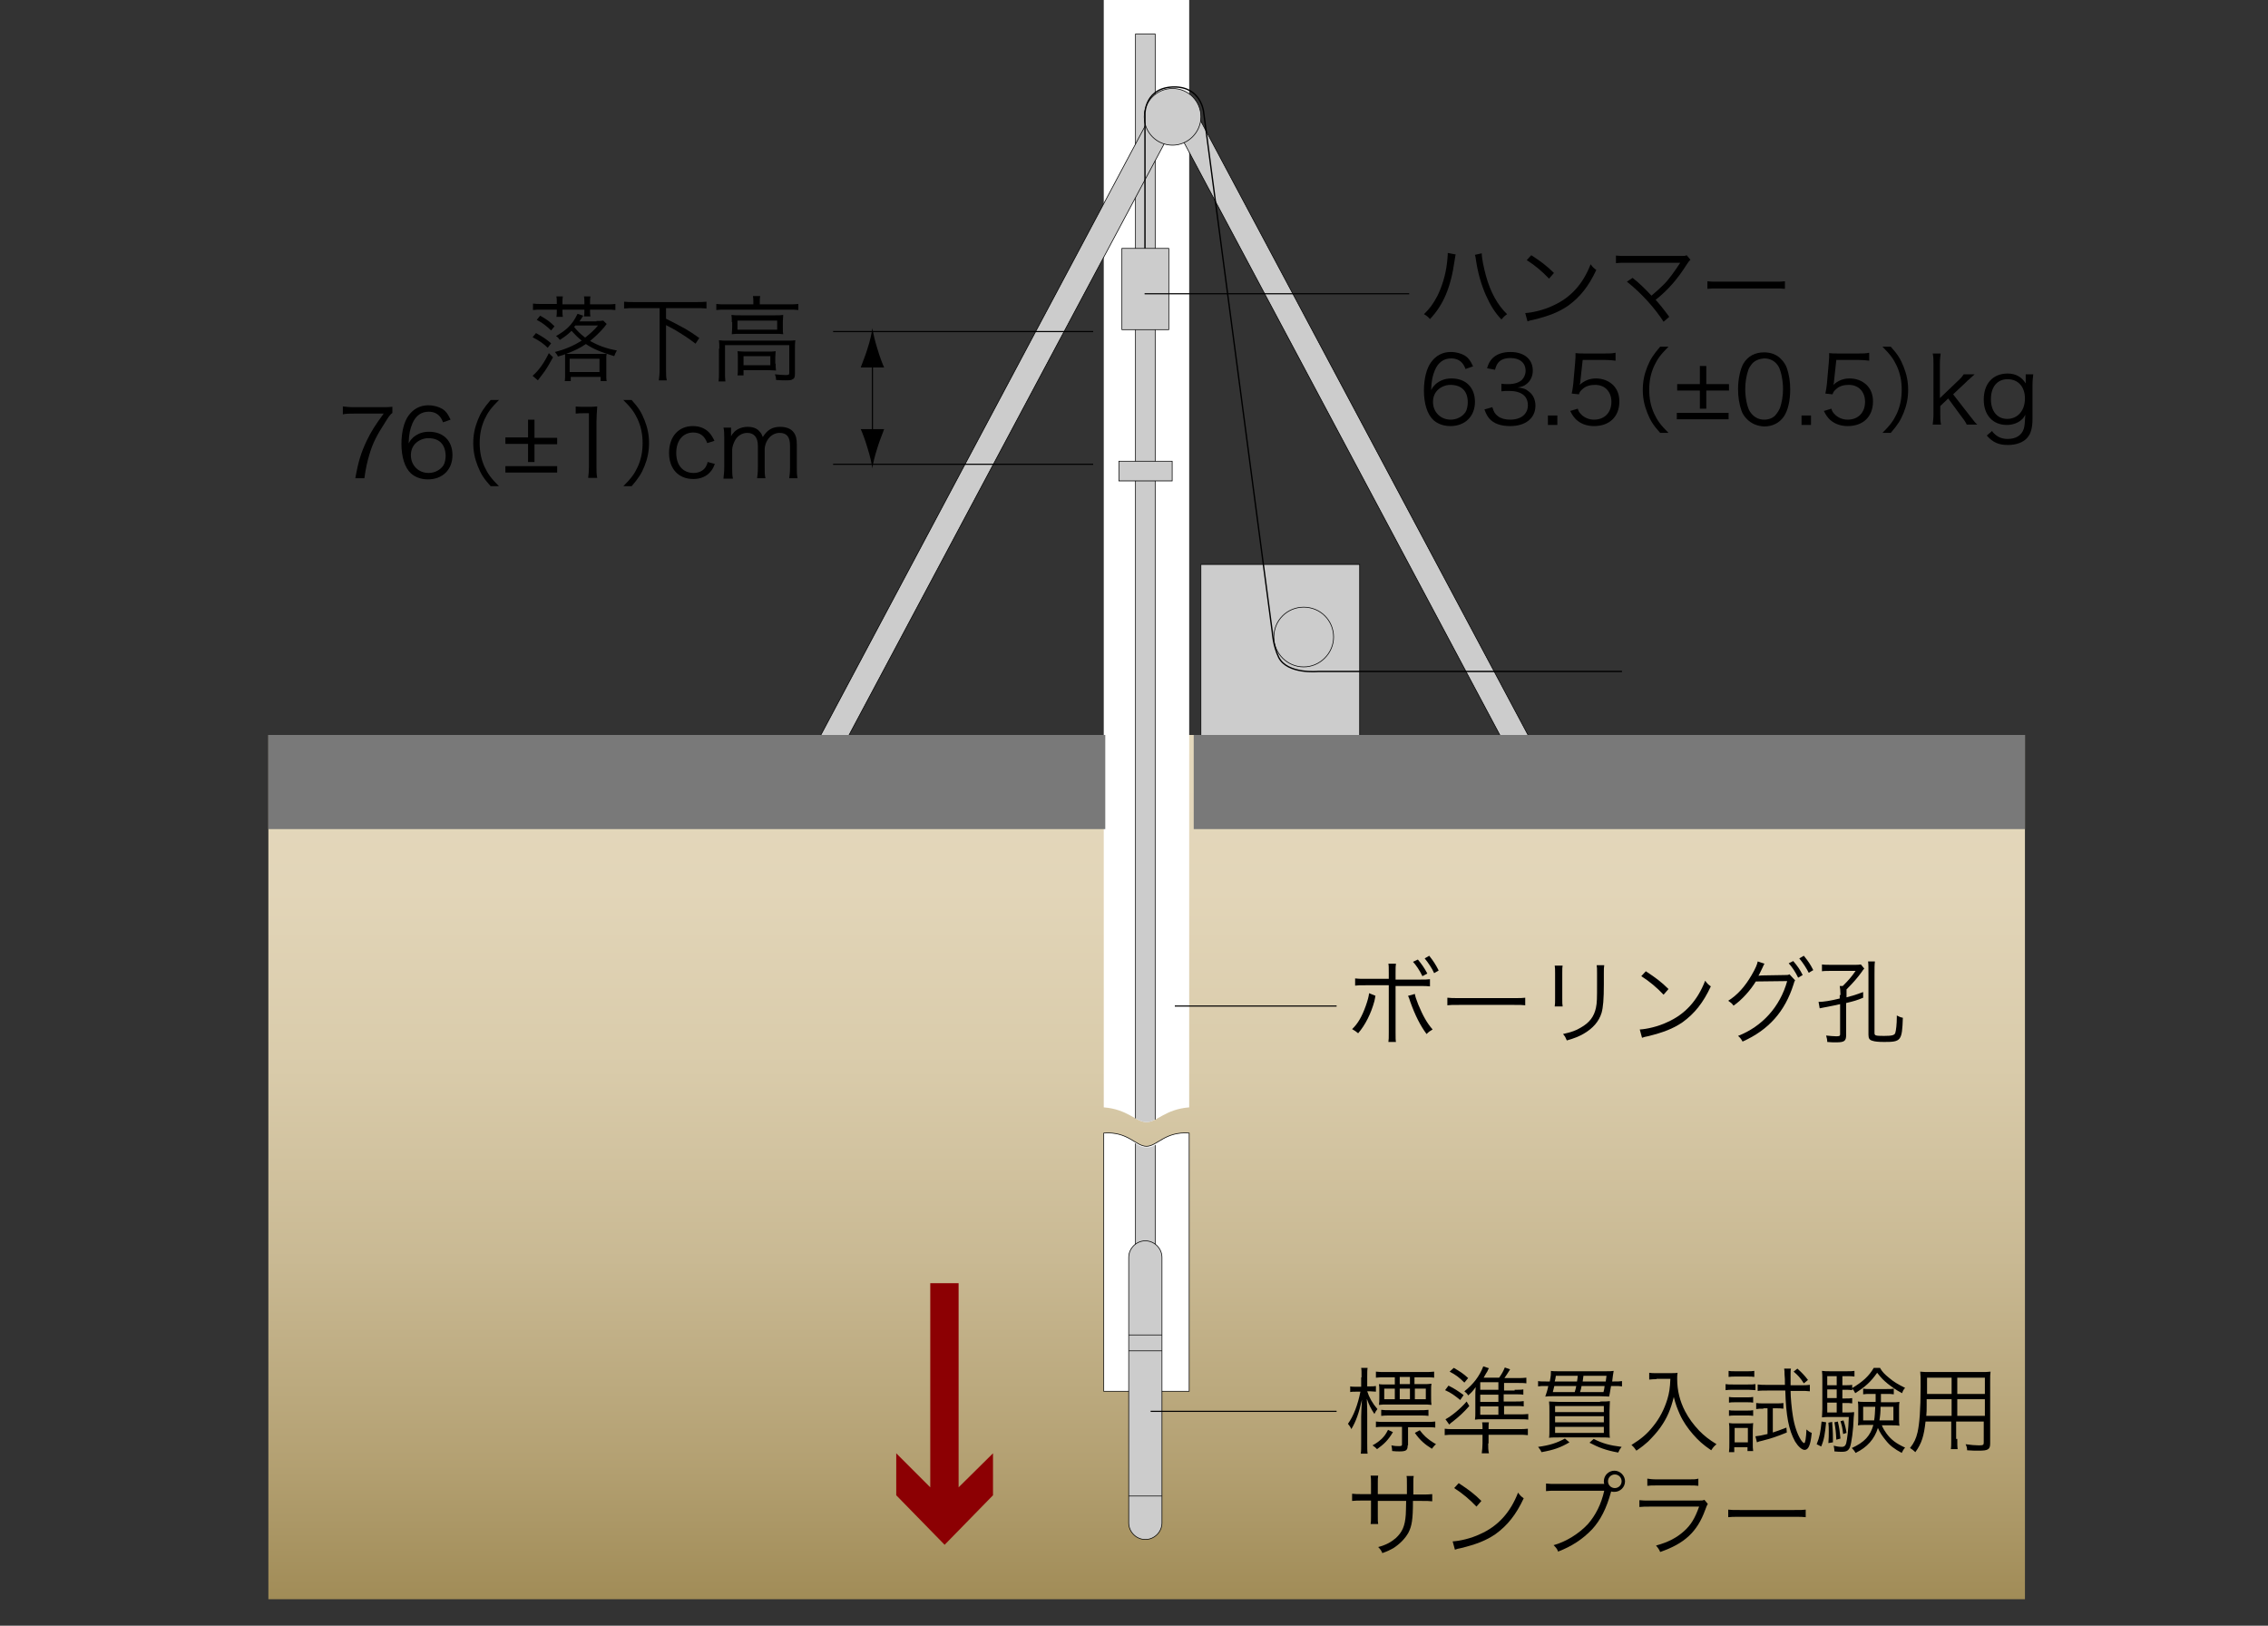
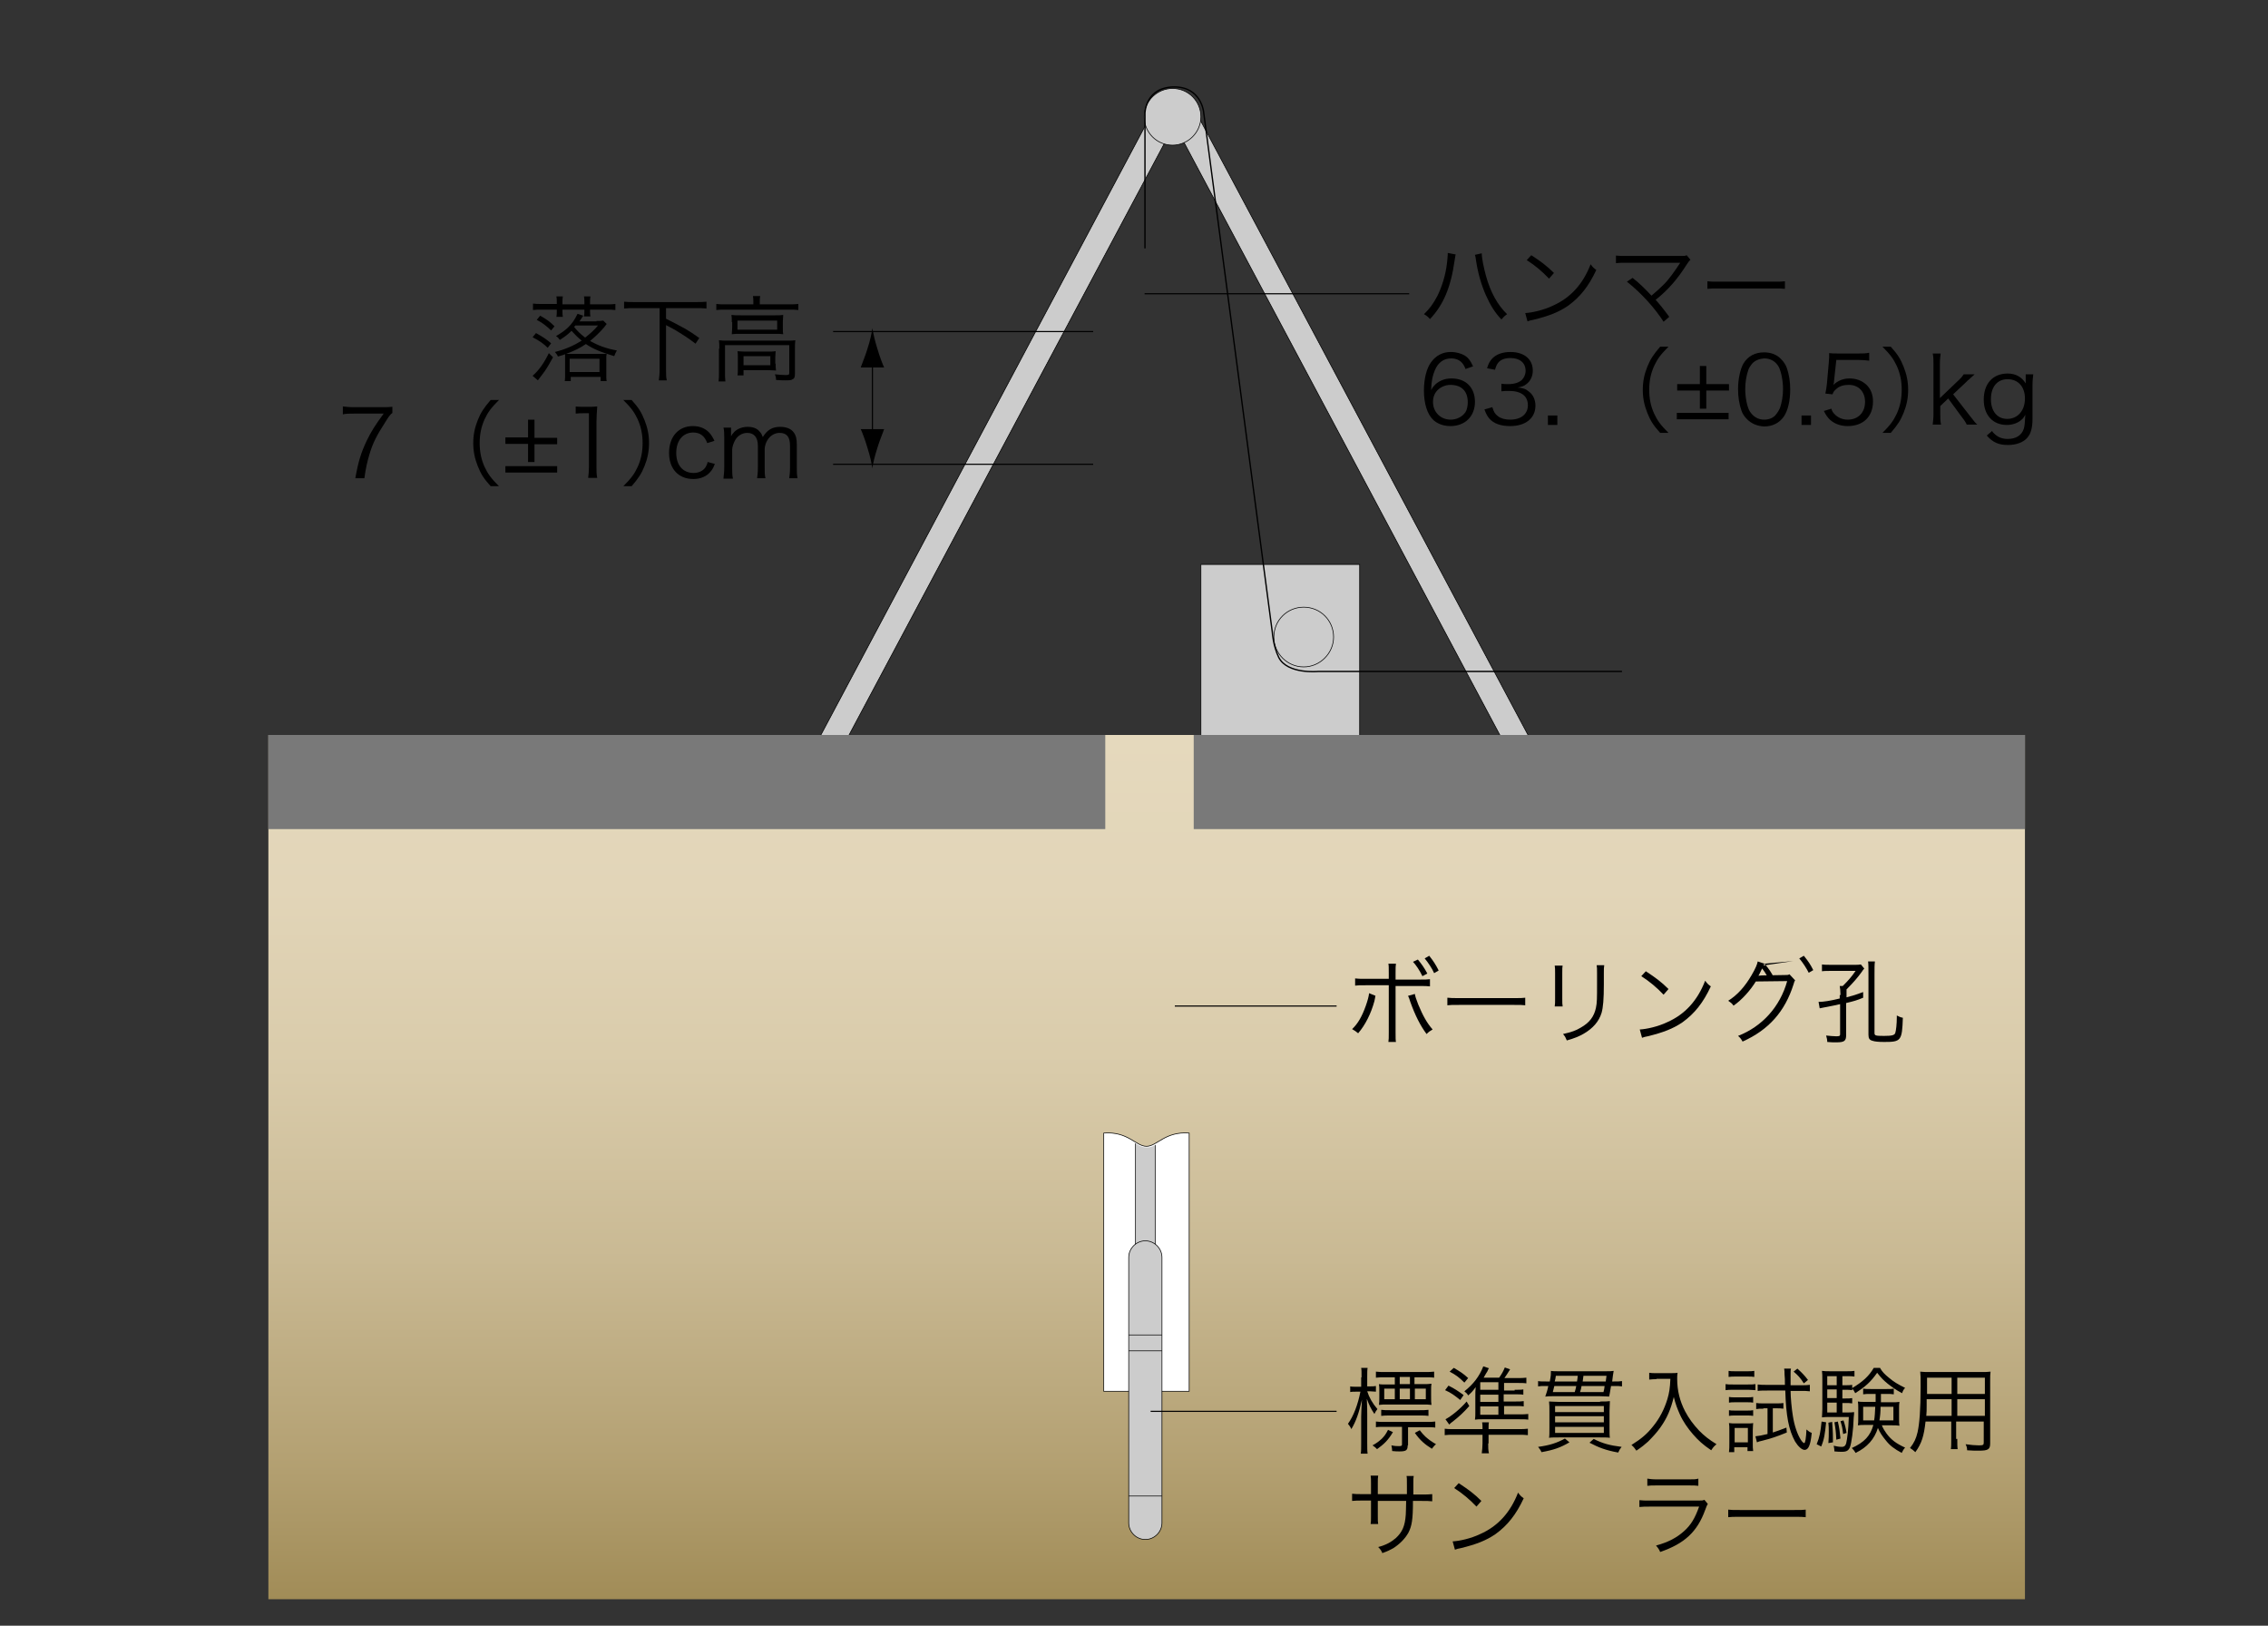
<svg xmlns="http://www.w3.org/2000/svg" xmlns:xlink="http://www.w3.org/1999/xlink" version="1.1" id="レイヤー_1" x="0px" y="0px" viewBox="0 0 600 430" style="enable-background:new 0 0 600 430;" xml:space="preserve">
  <rect x="0" y="0" width="600" height="430" fill="#333333" stroke="none" />
  <style type="text/css">
	.st0{fill:none;stroke:#231916;stroke-width:4.088;stroke-miterlimit:10;}
	.st1{fill:url(#SVGID_1_);}
	.st2{fill:#FFFFFF;stroke:#000000;stroke-width:0.177;}
	.st3{clip-path:url(#SVGID_00000043433528602627127270000008512463064124557734_);}
	.st4{fill:#CCCCCC;stroke:#000000;stroke-width:0.177;}
	.st5{clip-path:url(#SVGID_00000147930889585310435080000010329537979991118482_);}
	.st6{fill:none;stroke:#000000;stroke-width:0.354;}
	.st7{fill:#797979;}
	.st8{fill:none;stroke:#000000;stroke-width:0.3;}
	.st9{fill:#8C0003;}
</style>
  <rect x="-1425.3" y="-999" class="st0" width="3441.3" height="2433.3" />
  <g>
    <linearGradient id="SVGID_1_" gradientUnits="userSpaceOnUse" x1="303.357" y1="194.415" x2="303.357" y2="423.049">
      <stop offset="0" style="stop-color:#E5D9BD" />
      <stop offset="0.179" style="stop-color:#E2D5B8" />
      <stop offset="0.386" style="stop-color:#D9CBAA" />
      <stop offset="0.607" style="stop-color:#C9B993" />
      <stop offset="0.835" style="stop-color:#B4A173" />
      <stop offset="1" style="stop-color:#A18C57" />
    </linearGradient>
    <rect x="71" y="194.4" class="st1" width="464.7" height="228.6" />
    <path class="st2" d="M292,368c0,0,0-67.8,0-68.3c6.4-0.5,8.5,3.5,11.3,3.5c2.8,0,4.9-4,11.3-3.5c0,0.5,0,68.3,0,68.3H292z" />
    <g>
      <defs>
-         <path id="SVGID_00000084528942186531513130000001023228915921601157_" d="M292,0c0,0,0,292.4,0,292.9c6.4,0.5,8.5,3.9,11.3,3.9     c2.8,0,4.9-3.4,11.3-3.9c0-0.5,0-292.9,0-292.9H292z" />
-       </defs>
+         </defs>
      <use xlink:href="#SVGID_00000084528942186531513130000001023228915921601157_" style="overflow:visible;fill:#FFFFFF;" />
      <clipPath id="SVGID_00000013167279228787813950000014257440433532298631_">
        <use xlink:href="#SVGID_00000084528942186531513130000001023228915921601157_" style="overflow:visible;" />
      </clipPath>
      <g style="clip-path:url(#SVGID_00000013167279228787813950000014257440433532298631_);">
        <polygon class="st4" points="305.6,9 305.6,297.7 303.2,298 300.4,297.7 300.4,9    " />
        <rect x="296.8" y="65.7" class="st4" width="12.4" height="21.5" />
        <rect x="296" y="122" class="st4" width="14.1" height="5.2" />
      </g>
    </g>
    <g>
      <polygon class="st4" points="216.1,196.4 221.9,199.5 309.6,35 303.7,31.9   " />
      <polygon class="st4" points="405.3,196.4 399.5,199.5 311.8,35 317.6,31.9   " />
      <path class="st4" d="M317.7,30.9c0-4.1-3.3-7.5-7.5-7.5c-4.1,0-7.5,3.3-7.5,7.5c0,4.1,3.3,7.5,7.5,7.5    C314.3,38.4,317.7,35,317.7,30.9z" />
    </g>
    <g>
      <defs>
        <path id="SVGID_00000177461932416163615530000006879941290100766597_" d="M292,409.9c0,0,0-109.3,0-110.1c6.4-0.8,8,3.8,11.4,3.7     c3.3,0.1,4.8-4.5,11.2-3.7c0,0.8,0,110.1,0,110.1H292z" />
      </defs>
      <clipPath id="SVGID_00000129906671578221195520000004119190680337465008_">
        <use xlink:href="#SVGID_00000177461932416163615530000006879941290100766597_" style="overflow:visible;" />
      </clipPath>
      <g style="clip-path:url(#SVGID_00000129906671578221195520000004119190680337465008_);">
        <rect x="300.4" y="301.1" class="st4" width="5.2" height="32.7" />
        <g>
          <path class="st4" d="M307.4,402.8c0,2.4-2,4.4-4.4,4.4l0,0c-2.4,0-4.4-2-4.4-4.4v-70.2c0-2.4,2-4.4,4.4-4.4l0,0      c2.4,0,4.4,2,4.4,4.4V402.8z" />
          <line class="st4" x1="307.4" y1="353.1" x2="298.6" y2="353.1" />
          <line class="st4" x1="307.4" y1="357.3" x2="298.6" y2="357.3" />
          <line class="st4" x1="307.4" y1="395.7" x2="298.6" y2="395.7" />
        </g>
      </g>
    </g>
    <g>
      <rect x="317.7" y="149.3" class="st4" width="42" height="46" />
      <path class="st4" d="M352.8,168.5c0-4.4-3.5-7.9-7.9-7.9c-4.4,0-7.9,3.5-7.9,7.9c0,4.3,3.5,7.9,7.9,7.9    C349.2,176.4,352.8,172.8,352.8,168.5z" />
    </g>
    <path class="st6" d="M429.1,177.6h-80.4c0,0-8.1,0.8-10.4-3.7c-1.5-3.1-1.7-6.6-1.7-6.6L318.4,29.5c0,0-0.7-6.5-7.7-6.5   c-7.7,0-7.8,6.9-7.8,6.9v35.8" />
    <polygon class="st7" points="315.8,194.4 535.7,194.4 535.7,219.3 315.8,219.3  " />
    <polygon class="st7" points="71,194.4 292.4,194.4 292.4,219.3 71,219.3  " />
    <line class="st8" x1="304.4" y1="373.3" x2="353.6" y2="373.3" />
    <line class="st8" x1="310.8" y1="266.1" x2="353.6" y2="266.1" />
    <line class="st8" x1="302.8" y1="77.7" x2="372.8" y2="77.7" />
    <line class="st8" x1="220.4" y1="87.7" x2="289.2" y2="87.7" />
    <line class="st8" x1="220.4" y1="122.8" x2="289.2" y2="122.8" />
-     <polyline class="st9" points="249.9,408.6 262.7,395.5 262.7,384.4 253.6,393.4 253.6,339.4 246.1,339.4 246.1,393.4 237.1,384.4    237.1,395.5 249.9,408.6  " />
    <g>
      <path d="M360.2,364.3c0-1.4,0-2-0.1-2.5h1.7c-0.1,0.6-0.1,1.3-0.1,2.5v2.4h0.7c0.7,0,1.1,0,1.6-0.1v1.5c-0.5,0-1-0.1-1.6-0.1h-0.7    c0.5,1.6,1.4,3.2,2.7,4.7c-0.4,0.5-0.5,0.7-0.8,1.3c-1-1.5-1.4-2.4-2-4c0.1,2.4,0.1,3,0.1,4v7.6c0,1.3,0,2.2,0.1,2.9h-1.8    c0.1-0.7,0.1-1.6,0.1-2.9v-6.9c0-1,0.1-2.6,0.2-4.5c-0.8,3.6-1.6,5.8-2.8,7.8c-0.3-0.7-0.6-1-0.9-1.4c1.5-2.1,2.6-5,3.3-8.5h-1    c-0.7,0-1.3,0-1.7,0.1v-1.5c0.4,0.1,0.9,0.1,1.7,0.1h1.2V364.3z M368.5,378.8c-1.3,2.2-2.4,3.2-4.2,4.5c-0.4-0.4-0.6-0.6-1.2-1    c1.1-0.6,1.6-1,2.4-1.7c0.7-0.7,1.1-1.2,1.7-2.4L368.5,378.8z M372.4,382.3c0,1.3-0.4,1.6-2.2,1.6c-0.4,0-1.1,0-1.9-0.1    c0-0.5-0.1-1-0.2-1.5c0.9,0.2,1.5,0.2,2,0.2c0.7,0,0.8-0.1,0.8-0.5v-4.6h-4.5c-1.1,0-1.8,0-2.4,0.1V376c0.7,0.1,1.3,0.1,2.4,0.1    h10.9c1,0,1.7,0,2.4-0.1v1.6c-0.6-0.1-1.3-0.1-2.3-0.1h-4.9V382.3z M374.3,366.1h2.1c0.9,0,1.6,0,2.3-0.1    c-0.1,0.5-0.1,0.9-0.1,1.8v1.8c0,0.9,0,1.4,0.1,2c-0.7-0.1-1.3-0.1-2.3-0.1h-9.3c-1,0-1.6,0-2.3,0.1c0.1-0.6,0.1-1.1,0.1-1.9v-1.8    c0-0.7,0-1.3-0.1-1.8c0.5,0.1,1.2,0.1,2.2,0.1h2v-1.9h-2.4c-1.1,0-1.9,0-2.6,0.1v-1.6c0.7,0.1,1.5,0.1,2.5,0.1h10.3    c1,0,1.9,0,2.6-0.1v1.6c-0.6-0.1-1.5-0.1-2.5-0.1h-2.7V366.1z M365.4,372.9c0.7,0.1,1.4,0.1,2.4,0.1h7.7c1,0,1.6,0,2.4-0.1v1.6    c-0.6-0.1-1.2-0.1-2.3-0.1h-7.8c-1.1,0-1.7,0-2.4,0.1V372.9z M366.2,367.3v2.8h2.8v-2.8H366.2z M370.3,364.2v1.9h2.7v-1.9H370.3z     M370.3,370.1h2.7v-2.8h-2.7V370.1z M374.3,370.1h2.9v-2.8h-2.9V370.1z M375.6,378.3c0.6,0.8,0.9,1.1,1.5,1.7    c0.9,0.8,1.6,1.3,2.8,2c-0.4,0.3-0.7,0.7-1.1,1.2c-1.9-1.2-3.1-2.2-4.5-4.2L375.6,378.3z" />
      <path d="M383.2,366.5c1.6,0.8,2.5,1.4,4,2.5l-0.9,1.3c-1.5-1.2-2.4-1.9-4-2.6L383.2,366.5z M393.7,381.8c0,1,0,1.8,0.2,2.6H392    c0.1-0.9,0.2-1.6,0.2-2.6v-2.3h-7.5c-1.1,0-1.8,0-2.5,0.1v-1.7c0.7,0.1,1.3,0.1,2.4,0.1h7.6v-0.1c0-0.7,0-1.2-0.1-1.7h1.8    c-0.1,0.4-0.1,0.9-0.1,1.7v0.1h7.9c1.1,0,1.7,0,2.5-0.1v1.7c-0.8-0.1-1.4-0.1-2.5-0.1h-7.9V381.8z M388.7,371.9    c-1.5,1.7-2.8,2.9-4.5,4.2c-0.4,0.3-0.4,0.3-0.8,0.7l-1-1.4c1.5-0.8,3.9-2.7,5.6-4.7L388.7,371.9z M384.6,361.8    c1.7,1,2.5,1.5,3.8,2.7l-1,1.2c-1.4-1.4-2.2-2-3.9-2.9L384.6,361.8z M400.7,367.6c1.2,0,1.8,0,2.3-0.1v1.4    c-0.6-0.1-1.3-0.1-2.3-0.1h-2.9v1.9h2.9c1.2,0,1.8,0,2.4-0.1v1.4c-0.6-0.1-1.3-0.1-2.3-0.1h-2.9v2.2h4c1,0,1.7,0,2.4-0.1v1.5    c-0.6-0.1-1.4-0.1-2.4-0.1h-9.7c-0.8,0-1.4,0-2,0.1c0.1-0.7,0.1-1.1,0.1-1.9v-4.1c0-1.1,0-1.7,0.1-2.6c-0.9,1.2-1.1,1.4-2,2.2    c-0.2-0.4-0.5-0.7-1-1.1c2.4-1.9,4-4,5-6.6l1.5,0.5c-0.2,0.3-0.2,0.3-0.4,0.8c-0.3,0.5-0.4,0.6-1,1.7h4.1c0.7-1,1.1-1.7,1.5-2.7    l1.4,0.5c-0.7,1.1-1,1.6-1.5,2.3h3.4c0.9,0,1.7,0,2.4-0.1v1.5c-0.6-0.1-1.4-0.1-2.2-0.1h-3.7v2H400.7z M396.4,367.6v-2h-4.8v2    H396.4z M391.6,370.8h4.8v-1.9h-4.8V370.8z M391.6,374.2h4.8V372h-4.8V374.2z" />
      <path d="M426.2,366.6c-0.3,1.9-0.5,2.8-0.5,2.8c-0.5,0-1.2-0.1-2.5-0.1h-12.3c-0.9,0-1.5,0-2.1,0.1c0.3-0.9,0.6-1.7,0.8-2.8H409    c-1,0-1.5,0-2.1,0.1v-1.4c0.5,0.1,1.1,0.1,2.2,0.1h0.9c0.3-1.6,0.3-2,0.3-2.8c0.5,0.1,1.2,0.1,2.1,0.1h12.2c1.2,0,1.7,0,2.3-0.1    c-0.1,0.5-0.1,0.7-0.2,1.2c0,0.1-0.1,0.7-0.2,1.6h0.4c1.1,0,1.6,0,2.2-0.1v1.4c-0.6-0.1-1.2-0.1-2.2-0.1H426.2z M415.2,381.5    c-2.4,1.4-4.1,2-7.4,2.6c-0.2-0.5-0.5-0.9-0.9-1.4c3-0.4,4.9-1,7.1-2.2L415.2,381.5z M423.3,370.7c1.3,0,1.9,0,2.6-0.1    c0,0.7-0.1,1.5-0.1,2.7v4.4c0,1.3,0,2.1,0.1,2.6c-0.6-0.1-1.6-0.1-2.8-0.1h-10.5c-1.2,0-2.1,0-2.8,0.1c0.1-0.5,0.1-1.3,0.1-2.5    v-4.5c0-1.1,0-1.8-0.1-2.6c0.7,0,1.4,0.1,2.6,0.1H423.3z M411.2,366.6c-0.1,0.5-0.2,0.8-0.4,1.6h5.8c0.2-0.7,0.3-1,0.4-1.6H411.2z     M411.4,373.5h12.9v-1.6h-12.9V373.5z M411.4,376.2h12.9v-1.6h-12.9V376.2z M411.4,379h12.9v-1.6h-12.9V379z M417.2,365.4    c0.1-0.5,0.1-0.7,0.2-1.5h-5.8c-0.1,0.7-0.1,0.8-0.3,1.5H417.2z M418.4,366.6c-0.1,0.7-0.2,1-0.4,1.6h6.2c0.2-0.7,0.2-0.8,0.3-1.6    H418.4z M424.8,365.4c0.1-0.6,0.1-0.8,0.2-1.5h-6.1c-0.1,0.9-0.1,0.9-0.2,1.5H424.8z M421.6,380.6c2.4,1.2,4.2,1.7,7.4,2.1    c-0.4,0.5-0.6,0.8-0.9,1.5c-3.3-0.6-5.1-1.3-7.6-2.6L421.6,380.6z" />
      <path d="M438.2,364.8c-0.5,0-1.1,0-1.9,0.1v-1.8c0.5,0.1,1,0.1,1.9,0.1h3.3c1.2,0,1.8,0,2.3-0.1c-0.1,0.6-0.1,1.1-0.1,1.6    c0,3.1,0.7,5.9,2.1,8.6c1,1.9,2.2,3.5,3.7,5.1c1.5,1.5,2.4,2.2,4.6,3.6c-0.7,0.6-0.8,0.7-1.4,1.6c-2.2-1.5-3.3-2.5-4.8-4.2    c-1.4-1.6-2.7-3.5-3.5-5.3c-0.7-1.6-1.1-2.6-1.6-4.6c-0.8,3.3-1.8,5.6-3.5,8c-0.9,1.3-2.1,2.6-3.3,3.8c-0.9,0.8-1.6,1.4-3.1,2.4    c-0.4-0.6-0.7-1-1.3-1.5c2.7-1.7,4.1-2.9,5.7-4.9c1.8-2.2,3-4.6,3.8-7.2c0.5-1.7,0.7-2.9,0.8-5.4H438.2z" />
      <path d="M456.5,366.1c0.6,0.1,1,0.1,2,0.1h3.9c1,0,1.4,0,2-0.1v1.6c-0.6,0-1-0.1-1.8-0.1h-4.1c-0.9,0-1.3,0-2,0.1V366.1z     M457.3,362.6c0.5,0.1,0.9,0.1,1.8,0.1h3.2c0.8,0,1.2,0,1.8-0.1v1.6c-0.5-0.1-1-0.1-1.8-0.1h-3.2c-0.7,0-1.2,0-1.8,0.1V362.6z     M457.4,384.1c0.1-0.7,0.1-1.5,0.1-2.4v-3.3c0-0.9,0-1.4-0.1-2c0.6,0.1,1,0.1,2,0.1h2.6c0.9,0,1.4,0,1.8-0.1c0,0.4-0.1,1-0.1,1.9    v3.5c0,0.8,0,1.4,0.1,2h-1.5v-1h-3.5v1.3H457.4z M457.4,369.5c0.5,0.1,0.9,0.1,1.7,0.1h3c0.8,0,1.2,0,1.7-0.1v1.5    c-0.5-0.1-0.9-0.1-1.7-0.1h-3c-0.8,0-1.2,0-1.7,0.1V369.5z M457.4,373c0.5,0.1,0.8,0.1,1.7,0.1h3c0.8,0,1.2,0,1.7-0.1v1.5    c-0.5-0.1-0.9-0.1-1.7-0.1h-3c-0.8,0-1.2,0-1.7,0.1V373z M458.9,381.5h3.5v-3.8h-3.5V381.5z M466.5,372.6c-0.8,0-1.3,0-1.9,0.1    v-1.6c0.6,0.1,1.2,0.1,2,0.1h3.3c0.9,0,1.4,0,1.9-0.1v1.5c-0.7-0.1-1.2-0.1-1.8-0.1h-1v6.4c1.2-0.4,1.8-0.6,3.6-1.3l0.1,1.3    c-2.7,1.1-4.2,1.6-6.6,2.2c-0.5,0.1-0.9,0.2-1.3,0.4l-0.4-1.6c0.9-0.1,1.6-0.2,3.2-0.6v-6.8H466.5z M467.5,367.8    c-0.9,0-1.8,0-2.5,0.1v-1.7c0.7,0.1,1.5,0.1,2.5,0.1h4.7c0-1.6,0-1.6-0.1-2.8c0-0.6,0-1-0.1-1.5h1.8c-0.1,0.4-0.1,0.9-0.1,1.5    c0,0.2,0,0.7,0,1.5c0,0.3,0,0.8,0,1.4h2.7c1,0,1.7,0,2.4-0.1v1.7c-0.7-0.1-1.5-0.1-2.5-0.1h-2.6c0,1.7,0.3,4.8,0.6,6.6    c0.4,2.6,1.2,4.9,2.1,6.3c0.3,0.5,0.7,0.9,0.9,0.9c0.3,0,0.5-1.4,0.6-3.6c0.5,0.4,0.8,0.7,1.4,0.9c-0.2,1.9-0.4,2.8-0.7,3.5    c-0.3,0.7-0.7,1-1.2,1c-0.7,0-1.7-0.9-2.5-2.2c-1.7-3.1-2.4-6.7-2.6-13.5H467.5z M475.5,362c1.1,1,1.9,1.8,2.8,3l-1.1,0.9    c-0.9-1.4-1.5-2.1-2.7-3.1L475.5,362z" />
      <path d="M483.1,376.2c-0.3,3-0.5,4.5-1.3,6.4l-1.2-0.6c0.8-2,1-3.1,1.3-6L483.1,376.2z M487.2,373.6h1.1c1.2,0,1.7,0,2.2-0.1    c0,0.4,0,0.7-0.1,1.4c-0.1,3.4-0.6,6.9-1,7.9c-0.4,0.9-0.9,1.2-2.1,1.2c-0.6,0-1.2,0-2-0.1c0-0.6-0.1-1-0.2-1.5    c0.8,0.2,1.5,0.3,2.2,0.3c0.6,0,0.9-0.3,1.1-0.9c0.3-1.3,0.6-3.6,0.7-7h-5.1c-0.7,0-1.4,0-2,0.1c0-0.6,0.1-1.3,0.1-2.2v-7.7    c0-1.1,0-1.7-0.1-2.4c0.6,0.1,1.3,0.1,2.3,0.1h4.1c1.1,0,1.5,0,2.2-0.1v1.5c-0.6-0.1-1.1-0.1-2-0.1h-1.2v2.4h0.7    c0.9,0,1.3,0,1.9-0.1v1.4c-0.6-0.1-1.1-0.1-1.9-0.1h-0.7v2.3h0.7c0.9,0,1.4,0,1.9-0.1v1.4c-0.6-0.1-1.1-0.1-1.9-0.1h-0.7V373.6z     M485.9,364h-2.5v2.4h2.5V364z M485.9,367.5h-2.5v2.3h2.5V367.5z M483.4,371v2.6h2.5V371H483.4z M484.7,376.1    c0.1,1.7,0.2,2.5,0.2,4.3c0,0.2,0,0.6,0,1.1l-1.2,0.2c0.1-1.3,0.1-2,0.1-3.1c0-0.9,0-1.3-0.1-2.3L484.7,376.1z M486.2,376    c0.4,1.7,0.5,2.6,0.7,4.5l-1.1,0.3c-0.1-2-0.2-2.9-0.5-4.6L486.2,376z M487.7,375.7c0.4,1.2,0.6,2,0.8,3.3l-0.9,0.3    c-0.2-1.7-0.3-2.1-0.7-3.4L487.7,375.7z M497.8,376.9c0.4,1,0.8,1.6,1.3,2.3c1.2,1.6,2.5,2.6,4.9,3.7c-0.4,0.4-0.6,0.8-0.9,1.4    c-2-1.1-3.1-1.9-4.2-3.3c-0.9-1.1-1.6-2.1-2.1-3.3c-0.9,2.9-2.8,5.1-5.9,6.6c-0.3-0.5-0.5-0.8-1-1.3c3.3-1.5,4.9-3.2,5.7-6.1h-2.2    c-0.8,0-1.3,0-1.9,0.1c0.1-0.5,0.1-1,0.1-1.8v-2.8c0-0.7,0-1.1-0.1-1.7c0.5,0.1,1,0.1,2,0.1h2.7c0-0.3,0-0.6,0-0.6    c0-0.1,0-0.4,0-0.8c0-0.2,0-0.4,0-0.7h-1.3c-0.9,0-1.4,0-2,0.1v-1.5c0.6,0.1,1,0.1,2,0.1h4.2c0.9,0,1.3,0,1.9-0.1v1.5    c-0.6-0.1-1.1-0.1-2-0.1h-1.4c0,0.6,0,2,0,2.2h2.9c0.9,0,1.5,0,2-0.1c-0.1,0.5-0.1,1.1-0.1,1.7v2.8c0,0.9,0,1.3,0.1,1.8    c-0.6-0.1-1.2-0.1-1.9-0.1H497.8z M497.4,361.9c0.6,1,1.2,1.6,2.3,2.5c1.3,1.1,2.3,1.7,4.3,2.7c-0.4,0.4-0.6,0.8-0.8,1.4    c-1.7-0.9-2.5-1.5-3.8-2.5c-1.1-0.9-1.7-1.5-2.8-2.9c-1.7,2.4-3,3.6-5.8,5.4c-0.3-0.6-0.4-0.8-0.9-1.3c2.9-1.7,4.6-3.3,5.8-5.4    H497.4z M492.9,372.1v3.6h2.9c0.2-1.1,0.2-2,0.3-3.6H492.9z M497.5,372.1c0,1.4-0.1,2.5-0.3,3.6h3.7v-3.6H497.5z" />
      <path d="M517.8,380.6c0,1.3,0,2.1,0.1,2.7h-1.8c0.1-0.6,0.1-1.4,0.1-2.7V376h-6.8c-0.4,3.7-1,5.8-2.7,8.1    c-0.5-0.5-0.8-0.7-1.4-1.1c1.1-1.4,1.6-2.5,2-4.2c0.5-2.3,0.8-5.9,0.8-12c0-2.5,0-3-0.1-4c0.7,0.1,1.5,0.1,2.7,0.1h13.3    c1.2,0,1.9,0,2.6-0.1c-0.1,0.7-0.1,1.3-0.1,2.4v16.6c0,1.6-0.6,1.9-3,1.9c-0.8,0-2,0-3.1-0.1c0-0.6-0.1-1-0.4-1.6    c1.4,0.2,2.6,0.3,3.5,0.3c1.1,0,1.3-0.1,1.3-0.7V376h-7.3V380.6z M509.7,370.1c0,0.7,0,1.3,0,1.6c0,1.5,0,1.6-0.1,2.8h6.7v-4.4    H509.7z M516.3,364.4h-6.5v2.9l0,1.4h6.5V364.4z M525.1,368.7v-4.3h-7.3v4.3H525.1z M517.8,374.5h7.3v-4.4h-7.3V374.5z" />
      <path d="M372.2,395.3v-2.4c0-1.8,0-2-0.1-2.5h1.9c-0.1,0.6-0.1,0.6-0.1,2.3c0,0.5,0,0.5,0,2.6h2.1c1.5,0,2,0,2.9-0.1v1.9    c-0.8-0.1-1.6-0.1-2.9-0.1h-2.2c0,5-0.3,6.6-1.2,8.4c-0.9,1.6-2.3,3-4,4.1c-0.9,0.5-1.5,0.8-2.9,1.3c-0.3-0.7-0.5-1-1.1-1.6    c2.2-0.6,3.4-1.3,4.7-2.4c1.7-1.6,2.4-3.2,2.6-6.2c0-0.8,0.1-1.6,0.1-3.6h-7.5v4.1c0,1.1,0,1.4,0.1,2h-2c0.1-0.5,0.1-1,0.1-2.1    v-4.1h-2.1c-1.3,0-2,0-2.9,0.1v-1.9c0.9,0.1,1.4,0.1,2.9,0.1h2.1v-2.8c0-1.1,0-1.5-0.1-2.1h2c-0.1,0.7-0.1,0.9-0.1,2v2.9H372.2z" />
      <path d="M384.3,407.7c1.9-0.1,4.9-0.8,7.2-1.9c4.8-2.1,8.1-5.8,10.1-11c0.6,0.8,0.8,1,1.5,1.5c-2,4.3-4.3,7.2-7.5,9.5    c-2.5,1.7-5.1,2.7-9.2,3.7c-0.7,0.1-0.9,0.2-1.5,0.4L384.3,407.7z M385.9,392.3c2.6,1.7,4.2,2.9,6,4.7l-1.3,1.5    c-1.8-1.9-3.7-3.5-5.9-4.9L385.9,392.3z" />
-       <path d="M424.4,392.5c-0.1-0.3-0.1-0.5-0.1-0.7c0-1.6,1.3-2.8,2.8-2.8c1.5,0,2.8,1.3,2.8,2.8c0,1.6-1.3,2.8-2.8,2.8    c-0.3,0-0.5,0-0.9-0.1c0,0.1,0,0.1,0,0.1c-1.2,4.4-2.8,7.5-5,9.9c-2.6,2.7-5.4,4.5-9,5.9c-0.3-0.8-0.6-1.1-1.2-1.7    c3.3-0.9,6.8-3.1,9.1-5.6c2-2.3,3.5-5.2,4.3-8.8h-12.6c-1.4,0-2,0-2.8,0.1v-2c0.9,0.1,1.5,0.1,2.8,0.1h12.2H424.4z M425.4,391.8    c0,1,0.8,1.8,1.8,1.8c1,0,1.8-0.8,1.8-1.8c0-1-0.8-1.8-1.8-1.8C426.2,390,425.4,390.8,425.4,391.8z" />
      <path d="M433.7,396.8c0.9,0.1,1.4,0.1,2.9,0.1h12.7c0.9,0,1.2,0,1.6-0.2l0.9,1.1c-0.2,0.3-0.3,0.5-0.7,1.6    c-2.1,5.8-5.5,8.9-11.9,11.1c-0.3-0.7-0.5-1-1.1-1.7c3.3-0.9,5.5-2.1,7.4-3.8c1.8-1.6,2.9-3.4,4-6.5h-12.9c-1.3,0-2,0-2.9,0.1    V396.8z M435.8,391.1c0.7,0.1,1.2,0.2,2.6,0.2h8.3c1.4,0,1.9,0,2.6-0.2v1.9c-0.7-0.1-1.3-0.1-2.6-0.1h-8.3c-1.3,0-1.9,0-2.6,0.1    V391.1z" />
      <path d="M457.2,399.3c0.7,0.1,1.4,0.1,3.1,0.1h14.4c1.8,0,2.2,0,3-0.1v2c-0.8-0.1-1.4-0.1-3-0.1h-14.4c-1.8,0-2.3,0-3.1,0.1V399.3    z" />
    </g>
    <g>
      <path d="M363.9,263.4c-0.1,0.2-0.1,0.2-0.1,0.4l-0.1,0.5l-0.1,0.5c-0.9,3.3-2.4,6.3-4.3,8.5c-0.6-0.5-0.9-0.7-1.6-1.1    c1.5-1.4,2.6-3.3,3.6-6.1c0.5-1.4,0.8-2.5,0.9-3.4L363.9,263.4z M367.4,257.4c0-1.5,0-2-0.1-2.5h2c-0.1,0.6-0.1,1-0.1,2.6v1.6h6.2    c1.6,0,2.1,0,2.9-0.1v1.9c-0.8-0.1-1.3-0.1-2.8-0.1h-6.3V273c0,1.5,0,2.1,0.1,2.6h-2c0.1-0.6,0.1-1.1,0.1-2.6v-12.4h-6.1    c-1.6,0-2.1,0-2.8,0.1v-1.9c0.8,0.1,1.3,0.1,2.9,0.1h6V257.4z M374.3,262.9c0.1,0.6,0.3,1.3,0.9,2.8c1.2,2.9,2.3,4.9,3.8,6.6    c-0.7,0.4-1,0.6-1.6,1.2c-1.7-2.3-3-4.9-4.3-8.5c-0.2-0.7-0.4-1.2-0.6-1.6L374.3,262.9z M375.1,253.8c1,1.2,1.7,2.2,2.5,3.7    l-1.3,0.7c-0.7-1.5-1.8-3.1-2.5-3.8L375.1,253.8z M378.1,252.8c1.1,1.4,1.7,2.3,2.5,3.9l-1.2,0.7c-0.5-1.2-1.6-2.8-2.5-3.9    L378.1,252.8z" />
      <path d="M383,263.9c0.7,0.1,1.4,0.1,3.1,0.1h14.4c1.8,0,2.2,0,3-0.1v2c-0.8-0.1-1.4-0.1-3-0.1H386c-1.8,0-2.3,0-3.1,0.1V263.9z" />
      <path d="M413.4,255.3c-0.1,0.6-0.1,0.9-0.1,2.1v6.7c0,1.2,0,1.5,0.1,2.1h-2.1c0.1-0.6,0.1-1.1,0.1-2.1v-6.6c0-1.1,0-1.5-0.1-2.1    H413.4z M424.4,255.3c-0.1,0.6-0.1,1-0.1,2.2v2.9c0,3.9-0.2,6.1-0.6,7.5c-0.7,2.3-2.3,4.1-4.7,5.5c-1.2,0.7-2.4,1.2-4.5,1.8    c-0.3-0.7-0.4-1-1-1.7c2.2-0.5,3.4-0.9,4.7-1.7c2.3-1.3,3.5-2.9,4-5.2c0.3-1.4,0.3-2.5,0.3-6.3v-2.8c0-1.3,0-1.6-0.1-2.2H424.4z" />
      <path d="M433.8,272.3c1.9-0.1,4.9-0.8,7.2-1.9c4.8-2.1,8.1-5.8,10.1-11c0.6,0.8,0.8,1,1.5,1.5c-2,4.3-4.3,7.2-7.5,9.5    c-2.5,1.7-5.1,2.7-9.2,3.7c-0.7,0.1-0.9,0.2-1.5,0.4L433.8,272.3z M435.4,256.9c2.6,1.7,4.2,2.9,6,4.7l-1.3,1.5    c-1.8-1.9-3.7-3.5-5.9-4.9L435.4,256.9z" />
-       <path d="M466.8,254.9c-0.2,0.3-0.2,0.3-0.5,1c-0.6,1.3-0.9,1.8-1.1,2.2c0.2,0,0.4-0.1,0.9-0.1l6-0.1c0.9,0,0.9,0,1.3-0.2l1.5,1.6    c-0.2,0.3-0.2,0.3-0.4,1c-2.3,7.3-6.6,12.1-13.5,15.2c-0.4-0.7-0.6-1-1.2-1.5c6.4-2.5,11.1-7.7,13-14.5l-8.3,0.1    c-1.4,2.3-3.7,4.9-5.9,6.4c-0.4-0.6-0.7-0.8-1.4-1.3c2.4-1.5,4.4-3.7,6.2-6.8c1-1.7,1.5-2.9,1.6-3.6L466.8,254.9z M474.4,254.2    c1.2,1.4,1.8,2.3,2.5,3.7l-1.2,0.7c-0.6-1.3-1.7-3-2.5-3.8L474.4,254.2z M477.2,252.8c1.2,1.5,1.7,2.2,2.5,3.8l-1.2,0.7    c-0.6-1.2-1.5-2.6-2.5-3.8L477.2,252.8z" />
+       <path d="M466.8,254.9c-0.2,0.3-0.2,0.3-0.5,1c-0.6,1.3-0.9,1.8-1.1,2.2c0.2,0,0.4-0.1,0.9-0.1l6-0.1c0.9,0,0.9,0,1.3-0.2l1.5,1.6    c-0.2,0.3-0.2,0.3-0.4,1c-2.3,7.3-6.6,12.1-13.5,15.2c-0.4-0.7-0.6-1-1.2-1.5c6.4-2.5,11.1-7.7,13-14.5l-8.3,0.1    c-1.4,2.3-3.7,4.9-5.9,6.4c-0.4-0.6-0.7-0.8-1.4-1.3c2.4-1.5,4.4-3.7,6.2-6.8c1-1.7,1.5-2.9,1.6-3.6L466.8,254.9z c1.2,1.4,1.8,2.3,2.5,3.7l-1.2,0.7c-0.6-1.3-1.7-3-2.5-3.8L474.4,254.2z M477.2,252.8c1.2,1.5,1.7,2.2,2.5,3.8l-1.2,0.7    c-0.6-1.2-1.5-2.6-2.5-3.8L477.2,252.8z" />
      <path d="M486.9,263.2c0-1-0.1-1.9-0.2-2.4h0.8c1.5-1.5,2.3-2.4,3.4-4H485c-1.3,0-2.4,0-3,0.1v-1.8c0.7,0.1,1.5,0.1,3.1,0.1h5.3    c1,0,1.4,0,1.9-0.1l0.9,1.1c-0.3,0.3-0.3,0.3-0.7,0.9c-1,1.4-2.2,2.8-4,4.6v2.1c1.9-0.5,2.5-0.7,4.4-1.4l0,1.5    c-1.7,0.7-2.4,0.9-4.5,1.4v8.4c0,1.6-0.4,2-2.6,2c-0.8,0-1.5,0-2.4-0.1c0-0.6-0.1-1-0.3-1.7c1,0.1,2,0.2,2.7,0.2    c0.8,0,1-0.1,1-0.5v-8c-1,0.2-2.1,0.5-4.4,0.9c-0.5,0.1-0.6,0.1-1,0.2l-0.3-1.7c1.3,0,3.2-0.3,5.6-0.9V263.2z M496,254.4    c-0.1,0.7-0.1,1.8-0.1,3.3v15.5c0,0.7,0.2,0.8,2.5,0.8c2.2,0,2.8-0.2,3-0.8c0.2-0.6,0.4-2.4,0.4-4v-0.6c0.6,0.3,1,0.5,1.6,0.6    c-0.2,6.1-0.5,6.4-4.9,6.4c-1.6,0-2.5-0.1-3.1-0.3c-0.8-0.2-1.1-0.6-1.1-1.6v-16.1c0-1.4,0-2.7-0.1-3.3H496z" />
    </g>
    <g>
      <path d="M385.1,67.3c-0.1,0.3-0.1,0.5-0.3,1.7c-1,7.1-3,11.7-6.5,15.4c-0.6-0.7-0.9-0.9-1.6-1.3c1.5-1.4,2.5-2.8,3.6-4.9    c1.2-2.5,2.1-5.3,2.5-8.6c0.1-1,0.2-1.9,0.2-2.3c0-0.1,0-0.2,0-0.4L385.1,67.3z M392,67c0,1.3,0.5,3.7,1.1,5.9    c1.2,4.4,3.1,7.8,5.6,10.2c-0.7,0.5-0.9,0.7-1.5,1.4c-1.7-1.8-2.9-3.7-4.1-6.4c-1.2-2.7-2.1-5.8-2.6-9.1c-0.1-0.9-0.2-1.2-0.3-1.6    L392,67z" />
      <path d="M403.5,82.8c1.9-0.1,4.9-0.8,7.2-1.9c4.8-2.1,8.1-5.8,10.1-11c0.6,0.8,0.8,1,1.5,1.5c-2,4.3-4.3,7.2-7.5,9.5    c-2.5,1.7-5.1,2.7-9.2,3.7c-0.7,0.1-0.9,0.2-1.5,0.4L403.5,82.8z M405.1,67.5c2.6,1.7,4.2,2.9,6,4.7l-1.3,1.5    c-1.8-1.9-3.7-3.5-5.9-4.9L405.1,67.5z" />
      <path d="M431.9,73.5c1.9,1.5,2.8,2.4,5,4.7c1.1-0.9,2.4-2.1,3.3-3c1.4-1.4,3-3.7,4.1-5.4c0.1-0.1,0.1-0.1,0.2-0.3    c-0.3,0-0.3,0-14.1,0c-1.3,0-2,0-2.9,0.1v-2c0.9,0.1,1.5,0.1,2.9,0.1h14.4c0.9,0,1,0,1.4-0.2l1,1.2c-0.3,0.3-0.5,0.5-1,1.3    c-2.4,3.8-5,6.8-8.2,9.3c0.9,1,2,2.3,3.6,4.5l-1.5,1.3c-2.3-3.6-5.9-7.6-9.7-10.6L431.9,73.5z" />
      <path d="M451.7,74.4c0.7,0.1,1.4,0.1,3.1,0.1h14.4c1.8,0,2.2,0,3-0.1v2c-0.8-0.1-1.4-0.1-3-0.1h-14.4c-1.8,0-2.3,0-3.1,0.1V74.4z" />
      <path d="M387.7,97.6c-0.3-0.8-0.5-1.1-0.9-1.6c-0.7-0.8-1.7-1.2-2.9-1.2c-1.9,0-3.4,1-4.3,3.1c-0.6,1.5-0.9,2.6-1,5.3    c0.4-0.8,0.7-1.1,1.2-1.6c1.2-1,2.5-1.5,4.2-1.5c3.8,0,6.2,2.4,6.2,6.2c0,3.8-2.6,6.4-6.5,6.4c-1.8,0-3.4-0.6-4.5-1.6    c-1.6-1.5-2.5-4.3-2.5-7.8c0-3.1,0.7-5.9,1.9-7.5c1.3-1.8,3.1-2.7,5.2-2.7c1.5,0,2.8,0.4,3.8,1c0.9,0.6,1.4,1.3,2.1,2.8    L387.7,97.6z M383.7,101.8c-1.2,0-2.5,0.5-3.4,1.4c-0.8,0.8-1.2,1.9-1.2,3.1c0,2.7,2,4.7,4.7,4.7c1.6,0,3.1-0.8,3.9-2    c0.4-0.6,0.6-1.7,0.6-2.6C388.3,103.4,386.6,101.8,383.7,101.8z" />
      <path d="M394.8,107.7c0.4,1.3,0.7,1.8,1.5,2.4c0.8,0.6,1.9,0.9,3.2,0.9c2.9,0,4.7-1.5,4.7-3.8c0-2.5-1.8-3.8-5-3.8    c-0.7,0-1.3,0-2,0.1v-2c0.6,0.1,1.2,0.1,1.8,0.1c1.6,0,2.8-0.4,3.6-1.1c0.6-0.6,1-1.5,1-2.4c0-2.1-1.5-3.4-4-3.4    c-1.5,0-2.6,0.4-3.3,1.3c-0.3,0.4-0.5,0.8-0.8,1.8l-2.1-0.4c0.4-1.3,0.7-1.8,1.3-2.5c1.1-1.2,2.8-1.8,4.9-1.8    c3.6,0,5.9,1.9,5.9,4.9c0,1.5-0.6,2.8-1.7,3.6c-0.6,0.5-1.2,0.7-2.3,0.9c1.4,0.1,2.2,0.4,3,1.1c1.1,0.8,1.7,2.2,1.7,3.7    c0,3.3-2.6,5.4-6.7,5.4c-2.5,0-4.4-0.7-5.5-2c-0.5-0.6-0.8-1.1-1.3-2.4L394.8,107.7z" />
      <path d="M412,109.9v2.5h-2.5v-2.5H412z" />
-       <path d="M418.1,100.7c0,0.4,0,0.4-0.2,1.1c1.2-1.1,2.6-1.7,4.3-1.7c1.8,0,3.3,0.6,4.5,1.7c1.1,1.1,1.7,2.5,1.7,4.4    c0,4-2.6,6.5-6.7,6.5c-1.9,0-3.5-0.6-4.7-1.7c-0.6-0.6-1-1.1-1.6-2.3l2-0.6c0.2,0.7,0.4,1,0.8,1.4c0.8,0.9,2.1,1.5,3.5,1.5    c2.8,0,4.6-1.9,4.6-4.7c0-2.7-1.7-4.5-4.3-4.5c-1.3,0-2.4,0.3-3.2,1c-0.6,0.5-0.9,0.8-1.1,1.5l-1.9-0.2c0.2-1,0.3-1.5,0.4-2.5    l0.5-5.6c0-0.7,0.1-1,0.1-1.5c0-0.3,0-0.4,0-1.1c0.8,0.1,1.2,0.1,2.6,0.1h5.1c1.3,0,1.9,0,2.9-0.2v2.1c-0.9-0.1-1.7-0.2-2.9-0.2    h-5.8L418.1,100.7z" />
      <path d="M439.2,114.5c-1.9-2.1-2.6-3.3-3.4-5.3c-0.8-2-1.2-3.9-1.2-6.1s0.4-4.1,1.2-6.1c0.8-2,1.6-3.2,3.4-5.3h2.2    c-2.1,2.1-2.9,3.2-3.8,5.1c-0.9,2-1.3,4-1.3,6.3c0,2.3,0.4,4.3,1.3,6.3c0.9,1.9,1.7,3,3.8,5.1H439.2z" />
      <path d="M451.4,108.1h-1.7v-4.8h-6v-1.7h6v-4.8h1.7v4.8h6v1.7h-6V108.1z M443.6,109.2h13.7v1.7h-13.7V109.2z" />
      <path d="M462.2,110.9c-0.7-0.7-1.2-1.4-1.5-2.3c-0.6-1.7-0.9-3.7-0.9-5.7c0-2.6,0.6-5.3,1.4-6.7c1.2-2,3.1-3,5.5-3    c1.8,0,3.4,0.6,4.5,1.8c0.7,0.7,1.2,1.5,1.5,2.3c0.6,1.7,0.9,3.7,0.9,5.7c0,3-0.6,5.6-1.7,7.2c-1.2,1.7-3,2.6-5.2,2.6    C464.9,112.7,463.4,112.1,462.2,110.9z M463.6,96.1c-0.5,0.6-0.9,1.2-1.1,1.8c-0.5,1.5-0.8,3.2-0.8,5c0,2.3,0.5,4.7,1.2,5.9    c0.9,1.4,2.2,2.2,3.8,2.2c1.2,0,2.3-0.4,3-1.2c0.5-0.6,0.9-1.2,1.2-1.9c0.5-1.5,0.8-3.2,0.8-5c0-2.2-0.5-4.6-1.1-5.8    c-0.8-1.5-2.2-2.3-3.9-2.3C465.4,94.9,464.4,95.3,463.6,96.1z" />
      <path d="M479.1,109.9v2.5h-2.5v-2.5H479.1z" />
      <path d="M485.2,100.7c0,0.4,0,0.4-0.2,1.1c1.2-1.1,2.6-1.7,4.3-1.7c1.8,0,3.3,0.6,4.5,1.7c1.1,1.1,1.7,2.5,1.7,4.4    c0,4-2.6,6.5-6.7,6.5c-1.9,0-3.5-0.6-4.7-1.7c-0.6-0.6-1-1.1-1.6-2.3l2-0.6c0.2,0.7,0.4,1,0.8,1.4c0.8,0.9,2.1,1.5,3.5,1.5    c2.8,0,4.6-1.9,4.6-4.7c0-2.7-1.7-4.5-4.3-4.5c-1.3,0-2.4,0.3-3.2,1c-0.6,0.5-0.9,0.8-1.1,1.5l-1.9-0.2c0.2-1,0.3-1.5,0.4-2.5    l0.5-5.6c0-0.7,0.1-1,0.1-1.5c0-0.3,0-0.4,0-1.1c0.8,0.1,1.2,0.1,2.6,0.1h5.1c1.3,0,1.9,0,2.9-0.2v2.1c-0.9-0.1-1.7-0.2-2.9-0.2    h-5.8L485.2,100.7z" />
      <path d="M498,114.5c2.1-2.1,2.9-3.2,3.8-5.1c0.9-2,1.3-4,1.3-6.3c0-2.3-0.4-4.3-1.3-6.3c-0.9-1.9-1.7-3-3.8-5.1h2.2    c1.9,2.1,2.6,3.3,3.4,5.3c0.8,2,1.2,3.9,1.2,6.1s-0.4,4.1-1.2,6.1c-0.8,2-1.6,3.2-3.4,5.3H498z" />
      <path d="M513.4,93.5c-0.1,0.9-0.2,1.5-0.2,2.8v9l4.5-4.3c1.1-1,1.4-1.4,1.8-2h2.9c-0.3,0.3-0.3,0.3-1,0.9    c-0.2,0.2-0.5,0.5-0.9,0.8c-0.2,0.2-0.3,0.3-0.4,0.4l-3.4,3.2l4.2,5.4c1.5,1.9,1.6,2.1,2.2,2.6h-2.8c-0.3-0.6-0.3-0.7-1.6-2.4    l-3.3-4.5l-2.1,2v2.1c0,1.1,0,1.9,0.2,2.8h-2.2c0.1-0.9,0.2-1.6,0.2-2.8V96.3c0-1.2,0-1.9-0.2-2.8H513.4z" />
      <path d="M527,114c0.3,0.5,0.5,0.6,0.8,0.9c0.9,0.8,2,1.2,3.3,1.2c2.2,0,3.7-0.9,4.3-2.7c0.2-0.7,0.3-1.6,0.4-3.7    c-0.4,0.7-0.6,1-1.1,1.4c-0.9,0.8-2.3,1.3-3.8,1.3c-3.7,0-6.1-2.6-6.1-6.7c0-4.2,2.4-6.9,6.3-6.9c2.2,0,3.7,0.9,4.8,2.6    c0-0.4,0-0.6,0-0.9V99h2c-0.1,1-0.2,1.6-0.2,2.8v8.9c0,2.4-0.4,4-1.4,5.1c-1,1.2-2.9,1.9-5.1,1.9c-2.5,0-4-0.7-5.6-2.5L527,114z     M531,110.8c2.8,0,4.7-2.2,4.7-5.4c0-3.1-1.8-5.1-4.6-5.1c-2.7,0-4.4,2-4.4,5.3C526.7,108.8,528.4,110.8,531,110.8z" />
    </g>
    <g>
      <path d="M144.9,92c-1.1-1.1-2.1-1.8-4-2.8l0.9-1.1c1.8,1,2.7,1.6,4,2.7L144.9,92z M146.3,94.5c-0.8,1.4-1.3,2.4-2.2,3.7    c-0.4,0.5-0.4,0.5-1.8,2.4l-1.4-1.2c1.6-1.4,3-3.3,4.3-6L146.3,94.5z M147.3,80c0-0.7,0-1.1-0.1-1.6h1.7c-0.1,0.5-0.1,0.9-0.1,1.6    v0.5h5.8V80c0-0.6,0-1.1-0.1-1.6h1.7c-0.1,0.5-0.1,0.9-0.1,1.6v0.5h4.2c1.1,0,1.8,0,2.5-0.1V82c-0.7-0.1-1.5-0.1-2.5-0.1h-4.2v0.3    c0,0.7,0,1.1,0.1,1.5h-1.7c0.1-0.4,0.1-0.9,0.1-1.5v-0.3h-5.8v0.4c0,0.7,0,1.1,0.1,1.5h-1.7c0.1-0.4,0.1-0.9,0.1-1.5v-0.4h-3.8    c-1,0-1.8,0-2.5,0.1v-1.7c0.7,0.1,1.5,0.1,2.5,0.1h3.8V80z M145.8,87.4c-1.3-1.2-2.1-1.9-3.8-2.8l0.9-1.1c1.6,0.9,2.5,1.5,3.8,2.8    L145.8,87.4z M157.8,84.9c0.8,0,1.3,0,1.8-0.1l0.9,0.9c-0.2,0.3-0.3,0.3-0.7,0.9c-1.1,1.3-2.4,2.5-3.7,3.6c2.2,1.2,4.3,2,7.1,2.5    c-0.3,0.5-0.5,0.9-0.7,1.5c-3.4-1-5.6-1.9-7.5-3.2c-1.6,1.1-2.9,1.7-5.2,2.6c0.7,0,0.8,0,1.2,0h8c0.5,0,0.9,0,1.5,0    c-0.1,0.4-0.1,0.6-0.1,1.5v3.8c0,0.9,0,1.5,0.1,1.9h-1.6v-1.1h-7.9v1.1h-1.6c0.1-0.4,0.1-1.1,0.1-1.8v-3.9c0-0.7,0-1,0-1.4    c-0.7,0.3-1,0.3-1.9,0.6c-0.2-0.5-0.4-0.7-0.8-1.2c2.8-0.7,5-1.7,7.1-3c-1-0.8-1.8-1.6-2.7-2.6c-1,1-1.8,1.6-3.1,2.4    c-0.3-0.4-0.5-0.7-1-1c1.5-0.9,2.4-1.5,3.3-2.4c1-1,1.6-1.9,2.4-3.5l1.5,0.5c-0.5,0.8-0.6,0.9-1,1.5H157.8z M158.6,98.4v-3.5h-7.9    v3.5H158.6z M152.2,86.1c-0.1,0.1-0.2,0.2-0.3,0.4c0.8,1,1.6,1.8,2.9,2.8c1.5-1.2,2.3-1.9,3.4-3.2H152.2z" />
      <path d="M168,81.5c-1.2,0-2,0-2.9,0.1v-1.8c0.8,0.1,1.7,0.1,2.9,0.1h16c1.2,0,2,0,2.9-0.1v1.8c-0.9-0.1-1.7-0.1-2.9-0.1h-7.8v2.8    c4.9,2.5,5.7,2.9,8.8,5.1l-1,1.5c-1.7-1.3-2.9-2.1-5.2-3.5c-0.5-0.3-0.5-0.3-2.6-1.4v11.7c0,1.3,0,2.1,0.2,2.9h-2.1    c0.1-0.8,0.2-1.6,0.2-2.9V81.5H168z" />
      <path d="M199.3,80c0-0.6,0-1.1-0.1-1.7h1.9c-0.1,0.5-0.1,1-0.1,1.7v0.5h7.7c1,0,1.7,0,2.5-0.1V82c-0.8-0.1-1.5-0.1-2.5-0.1h-16.7    c-1,0-1.7,0-2.5,0.1v-1.6c0.7,0.1,1.4,0.1,2.5,0.1h7.3V80z M190.3,92.2c0-0.9,0-1.5-0.1-2.2c0.7,0.1,1.4,0.1,2.5,0.1H208    c1.2,0,1.8,0,2.4-0.1c-0.1,0.8-0.1,1.3-0.1,2.2v6.6c0,0.8-0.1,1.3-0.6,1.5c-0.4,0.3-0.8,0.3-2.1,0.3c-0.6,0-0.7,0-2.3-0.1    c0-0.7-0.1-1-0.3-1.5c1,0.1,1.9,0.2,2.8,0.2c0.9,0,1-0.1,1-0.6v-7.3h-17v7.1c0,1.1,0,1.7,0.1,2.5h-1.8c0.1-0.7,0.1-1.5,0.1-2.5    V92.2z M193.6,85.2c0-0.8,0-1.4-0.1-1.9c0.6,0.1,1.3,0.1,2.4,0.1h9.2c1,0,1.4,0,2.1-0.1c0,0.7-0.1,1.1-0.1,1.9v1.3    c0,1.1,0,1.4,0.1,1.9c-0.7-0.1-1.2-0.1-2.3-0.1h-9.1c-0.9,0-1.4,0-2.2,0.1c0-0.5,0.1-1,0.1-1.9V85.2z M195.1,87.2h10.5v-2.4h-10.5    V87.2z M205.2,96.2c0,0.9,0,1.3,0.1,1.8c-0.6,0-1.4-0.1-2.3-0.1h-6.3v1.4h-1.6c0.1-0.5,0.1-1.2,0.1-2.1v-2.5c0-0.8,0-1.3-0.1-1.8    c0.6,0,1.1,0.1,2,0.1h5.9c0.9,0,1.5,0,2.2-0.1c0,0.5-0.1,0.9-0.1,1.7V96.2z M196.7,96.6h7.1v-2.4h-7.1V96.6z" />
      <path d="M103.7,109.3c-0.4,0.3-0.9,0.9-1.8,2.4c-2.2,3.4-3.3,5.5-4.2,8.6c-0.6,2.1-0.9,3.3-1.3,6.2H94c0.8-4.5,1.5-6.7,3-9.9    c1.2-2.5,2.3-4.2,4.5-7.2h-8c-1.2,0-1.9,0-2.8,0.2v-2.1c1,0.1,1.6,0.2,2.8,0.2h7.4c1.5,0,2,0,2.9-0.1V109.3z" />
-       <path d="M117.2,111.7c-0.3-0.8-0.5-1.1-0.9-1.6c-0.7-0.8-1.7-1.2-2.9-1.2c-1.9,0-3.4,1-4.3,3.1c-0.6,1.5-0.9,2.6-1,5.3    c0.4-0.8,0.7-1.1,1.2-1.6c1.2-1,2.5-1.5,4.2-1.5c3.8,0,6.2,2.4,6.2,6.2c0,3.8-2.6,6.4-6.5,6.4c-1.8,0-3.4-0.6-4.5-1.6    c-1.6-1.5-2.5-4.3-2.5-7.8c0-3.1,0.7-5.9,1.9-7.5c1.3-1.8,3.1-2.7,5.2-2.7c1.5,0,2.8,0.4,3.8,1c0.9,0.6,1.4,1.3,2.1,2.8    L117.2,111.7z M113.3,115.9c-1.2,0-2.5,0.5-3.4,1.4c-0.8,0.8-1.2,1.9-1.2,3.1c0,2.7,2,4.7,4.7,4.7c1.6,0,3.1-0.8,3.9-2    c0.4-0.6,0.6-1.7,0.6-2.6C117.8,117.5,116.2,115.9,113.3,115.9z" />
      <path d="M129.8,128.6c-1.9-2.1-2.6-3.3-3.4-5.3c-0.8-2-1.2-3.9-1.2-6.1s0.4-4.1,1.2-6.1c0.8-2,1.6-3.2,3.4-5.3h2.2    c-2.1,2.1-2.9,3.2-3.8,5.1c-0.9,2-1.3,4-1.3,6.3c0,2.3,0.4,4.3,1.3,6.3c0.9,1.9,1.7,3,3.8,5.1H129.8z" />
      <path d="M141.4,122.2h-1.7v-4.8h-6v-1.7h6V111h1.7v4.8h6v1.7h-6V122.2z M133.7,123.3h13.7v1.7h-13.7V123.3z" />
      <path d="M152.2,107.5c0.6,0.1,1.1,0.1,2.1,0.1h1.6c0.8,0,1.2,0,2.1-0.1c-0.1,1.5-0.2,2.8-0.2,4.1v12c0,1.2,0,1.9,0.2,2.8h-2.4    c0.1-0.9,0.2-1.7,0.2-2.8v-14.3h-1.3c-0.8,0-1.4,0-2.2,0.1V107.5z" />
      <path d="M164.9,128.6c2.1-2.1,2.9-3.2,3.8-5.1c0.9-2,1.3-4,1.3-6.3c0-2.3-0.4-4.3-1.3-6.3c-0.9-1.9-1.7-3-3.8-5.1h2.2    c1.9,2.1,2.6,3.3,3.4,5.3c0.8,2,1.2,3.9,1.2,6.1s-0.4,4.1-1.2,6.1c-0.8,2-1.6,3.2-3.4,5.3H164.9z" />
      <path d="M187.1,117.2c-0.7-1.9-1.9-2.8-3.7-2.8c-2.7,0-4.5,2.1-4.5,5.4c0,3.3,1.8,5.3,4.6,5.3c1.4,0,2.6-0.6,3.2-1.6    c0.2-0.4,0.4-0.7,0.5-1.3l1.9,0.5c-0.3,0.9-0.6,1.4-1,1.9c-1.1,1.4-2.7,2.1-4.7,2.1c-3.9,0-6.4-2.7-6.4-6.9c0-4.3,2.5-7.1,6.3-7.1    c2.1,0,3.7,0.8,4.8,2.3c0.3,0.5,0.6,0.9,0.9,1.6L187.1,117.2z" />
      <path d="M191.4,126.4c0.1-0.9,0.2-1.6,0.2-2.8v-7.7c0-1.2,0-1.9-0.2-2.8h2v1.4c0,0.1,0,0.4,0,0.9c0.2-0.4,0.4-0.7,0.9-1.2    c0.8-0.8,2.1-1.3,3.5-1.3c1.4,0,2.5,0.4,3.2,1.3c0.4,0.4,0.5,0.7,0.8,1.4c1.2-1.9,2.5-2.7,4.6-2.7c1.6,0,2.9,0.5,3.6,1.5    c0.6,0.8,0.8,1.8,0.8,3.2v6.1c0,1.2,0,1.9,0.2,2.8h-2.2c0.1-0.9,0.2-1.5,0.2-2.8v-5.8c0-2.4-0.9-3.4-2.8-3.4    c-1.2,0-2.4,0.7-3.1,1.8c-0.5,0.7-0.8,1.8-0.8,2.5v4.9c0,1.2,0,1.9,0.2,2.8h-2.2c0.1-0.9,0.2-1.5,0.2-2.8v-5.8    c0-2.2-1-3.4-2.8-3.4c-1.3,0-2.5,0.7-3.2,1.9c-0.4,0.7-0.8,1.8-0.8,2.5v4.9c0,1.1,0,1.8,0.2,2.8H191.4z" />
    </g>
    <g>
      <line class="st8" x1="230.8" y1="95.1" x2="230.8" y2="115.6" />
      <path d="M232.1,118.5c0.6-2,1.2-3.3,1.8-5h-6.2c0.3,0.6,1.2,2.9,1.8,5c0.7,2.2,1.1,4.1,1.3,5.4    C230.9,122.7,231.4,120.7,232.1,118.5z" />
      <path d="M229.5,92.2c-0.6,2-1.2,3.3-1.8,5h6.2c-0.3-0.6-1.2-2.9-1.8-5c-0.7-2.2-1.1-4.1-1.3-5.4C230.6,88.1,230.2,90.1,229.5,92.2    z" />
    </g>
  </g>
</svg>